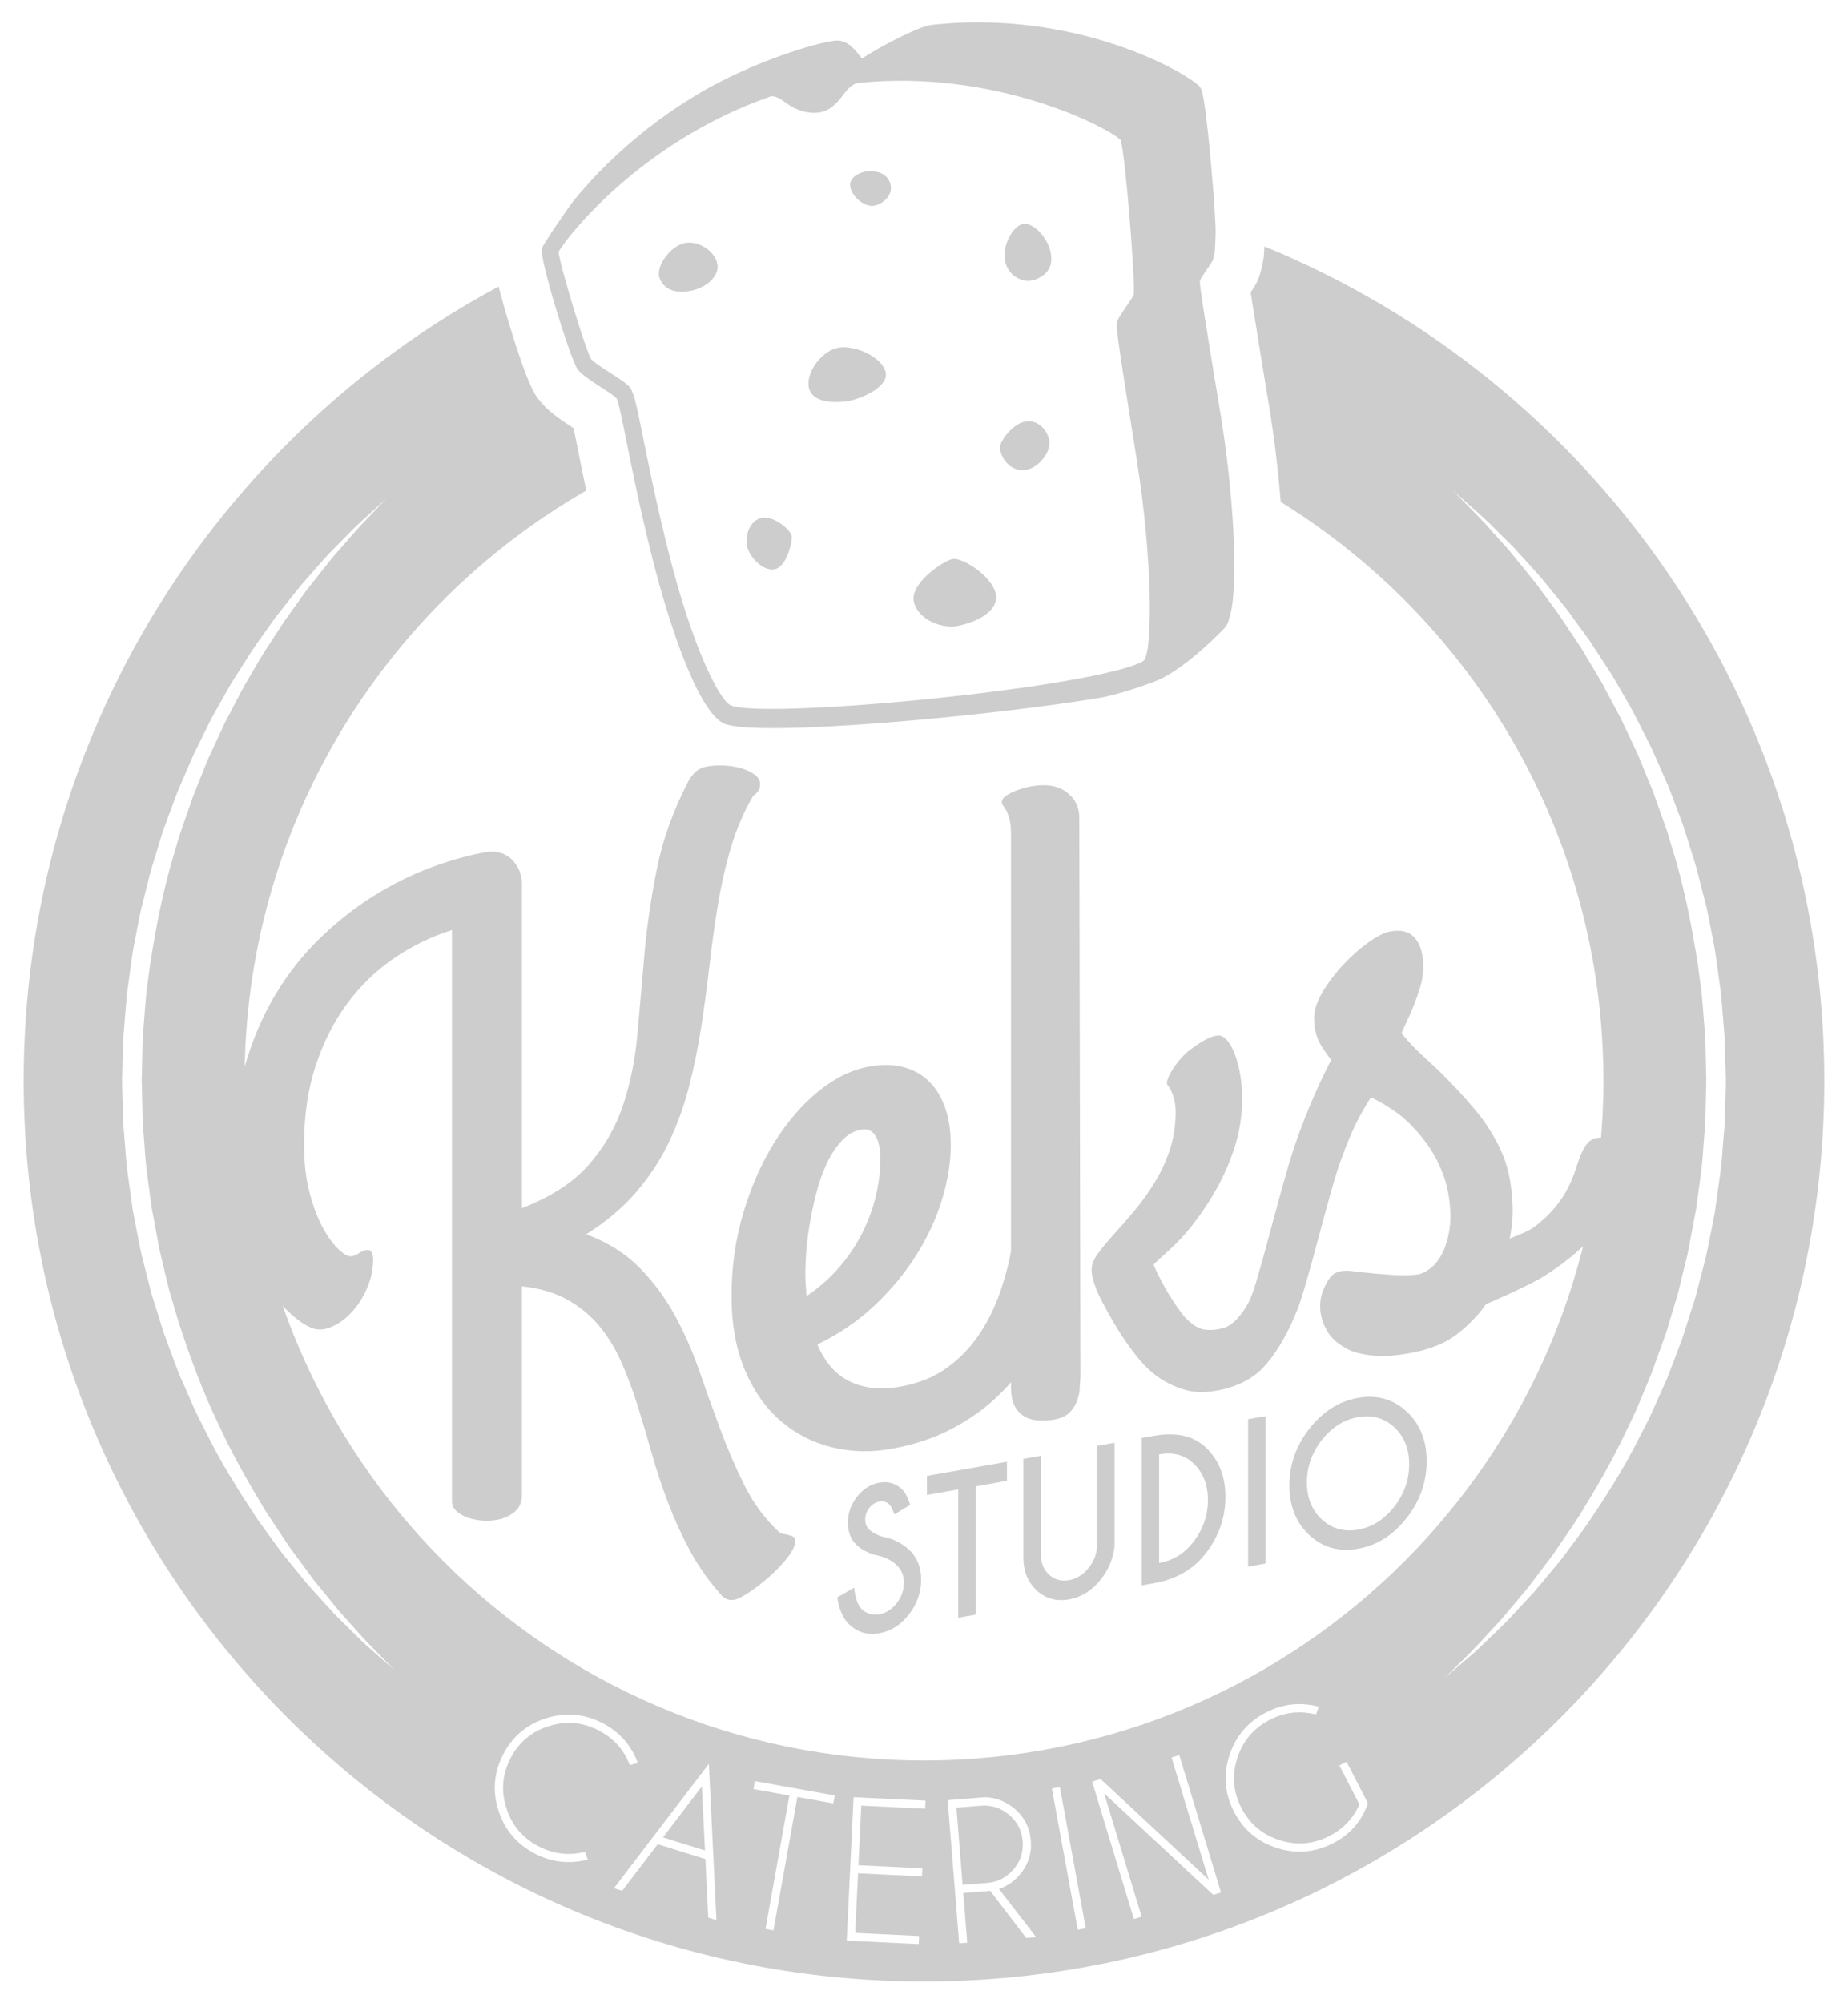
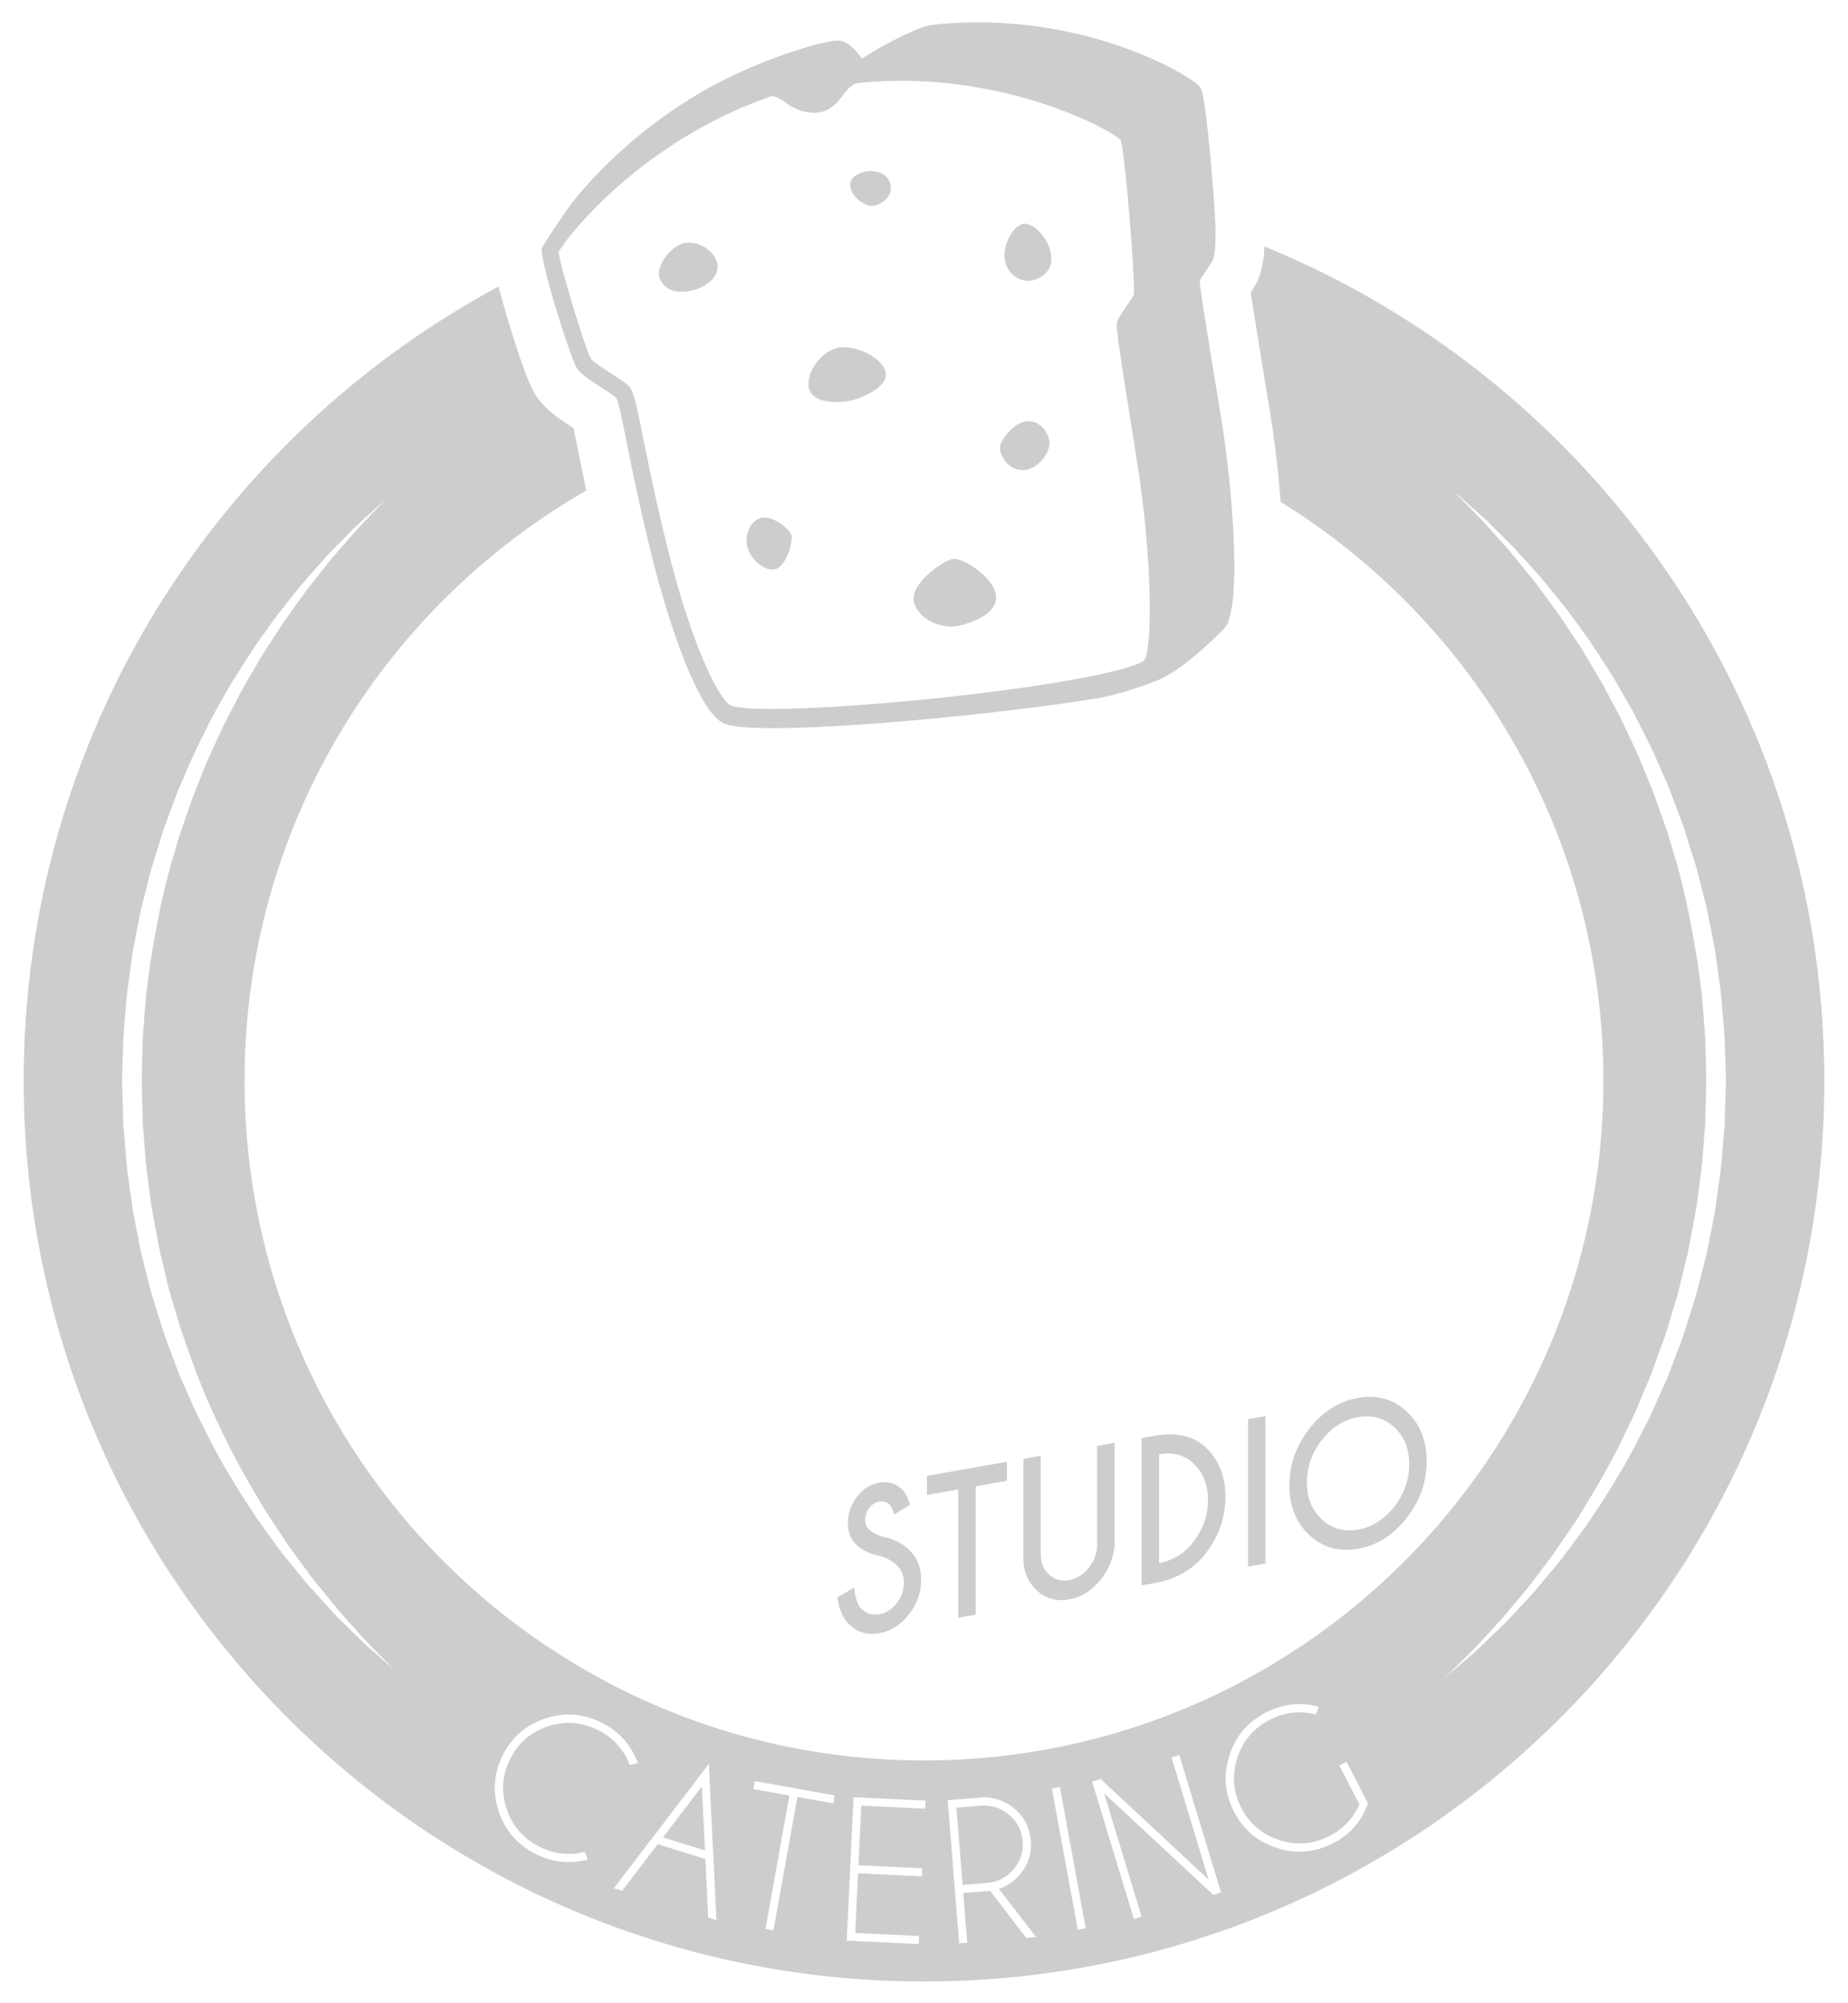
<svg xmlns="http://www.w3.org/2000/svg" version="1.1" id="Layer_1" x="0px" y="0px" width="156px" height="169px" viewBox="0 0 156 169" enable-background="new 0 0 156 169" xml:space="preserve">
  <g id="logo">
    <path id="ring" fill="#CDCDCD" d="M83.321,158.849l-2.063,0.166l-0.522-6.514l2.063-0.165c0.899-0.072,1.694,0.183,2.385,0.766   c0.69,0.582,1.072,1.324,1.145,2.225s-0.186,1.695-0.774,2.383C84.966,158.396,84.222,158.776,83.321,158.849z M55.967,155.007   l3.545,1.104l-0.264-5.403L55.967,155.007z M154,91.164c0,41.975-34.027,76-76,76c-41.974,0-76-34.025-76-76   C2,62.18,18.227,36.989,42.089,24.171c0.213,0.845,0.503,1.882,0.896,3.176c1.565,5.153,2.142,5.902,2.486,6.35   c0.723,0.938,1.681,1.606,2.944,2.422c0.113,0.531,0.241,1.167,0.348,1.697l0.116,0.586c0.176,0.873,0.376,1.867,0.61,2.982   c-17.236,9.893-28.847,28.48-28.847,49.779c0,31.678,25.68,57.356,57.356,57.356s57.355-25.679,57.355-57.356   c0-20.63-10.895-38.714-27.242-48.819c-0.017-0.221-0.035-0.443-0.055-0.67c-0.155-1.803-0.366-3.636-0.625-5.443   c-0.172-1.217-0.373-2.414-0.566-3.57c-0.093-0.558-0.187-1.116-0.276-1.677l-0.83-5.132l-0.063-0.402   c-0.04-0.265-0.08-0.524-0.117-0.778c0.11-0.169,0.225-0.349,0.341-0.541c0.382-0.634,0.542-1.244,0.721-2.216l0.033-0.184   l0.017-0.186c0.013-0.132,0.029-0.415,0.045-0.755C134.462,32.125,154,59.361,154,91.164z M33.281,140.874   c0,0-0.305-0.311-0.876-0.892c-0.563-0.588-1.429-1.41-2.425-2.558c-0.253-0.281-0.52-0.579-0.799-0.891   c-0.277-0.313-0.581-0.63-0.86-0.991c-0.577-0.707-1.201-1.472-1.867-2.289c-0.625-0.848-1.29-1.75-1.99-2.701   c-0.654-0.983-1.354-2.008-2.055-3.095c-1.337-2.215-2.747-4.639-3.979-7.33c-1.29-2.662-2.38-5.591-3.372-8.652   c-0.229-0.771-0.458-1.551-0.689-2.335c-0.126-0.389-0.206-0.792-0.305-1.191c-0.096-0.4-0.191-0.802-0.287-1.205   s-0.192-0.807-0.289-1.212c-0.093-0.406-0.154-0.819-0.233-1.23c-0.153-0.823-0.308-1.65-0.462-2.48   c-0.208-1.675-0.494-3.362-0.584-5.056l-0.101-1.271l-0.051-0.636l-0.018-0.65c-0.021-0.867-0.043-1.735-0.064-2.604   c0,0-0.013-0.432-0.013-0.466l0.004-0.16l0.016-0.644l0.03-1.286l0.03-1.284c0.015-0.428,0.062-0.854,0.09-1.279   c0.069-0.853,0.124-1.704,0.204-2.55c0.11-0.844,0.22-1.684,0.329-2.521c0.52-3.335,1.155-6.611,2.122-9.686   c0.112-0.387,0.224-0.772,0.335-1.156c0.131-0.377,0.261-0.752,0.39-1.126c0.26-0.748,0.516-1.489,0.77-2.222   c0.288-0.72,0.573-1.433,0.854-2.137c0.145-0.351,0.273-0.706,0.428-1.047c0.156-0.34,0.313-0.678,0.467-1.014   c0.312-0.671,0.618-1.333,0.92-1.985c0.332-0.638,0.66-1.265,0.982-1.882c0.16-0.31,0.318-0.617,0.476-0.921   c0.162-0.302,0.341-0.59,0.508-0.882c0.339-0.581,0.672-1.151,0.998-1.71c0.081-0.14,0.417-0.684,0.504-0.817   c0.173-0.265,0.345-0.527,0.514-0.787c0.338-0.52,0.669-1.027,0.99-1.521c0.679-0.966,1.341-1.87,1.955-2.727   c0.646-0.833,1.272-1.594,1.835-2.314c0.276-0.364,0.566-0.691,0.843-1.005c0.275-0.315,0.538-0.615,0.788-0.9   c0.979-1.157,1.834-1.999,2.392-2.592c0.563-0.588,0.863-0.902,0.863-0.902s-0.322,0.292-0.926,0.838   c-0.597,0.556-1.517,1.319-2.565,2.428c-0.269,0.271-0.551,0.558-0.847,0.858c-0.298,0.299-0.61,0.613-0.909,0.961   c-0.611,0.687-1.275,1.429-1.969,2.235c-0.661,0.833-1.375,1.713-2.108,2.656c-0.348,0.486-0.703,0.985-1.067,1.496   c-0.182,0.256-0.365,0.515-0.551,0.777c-0.094,0.131-0.455,0.669-0.543,0.808c-0.353,0.554-0.712,1.119-1.079,1.695   c-0.181,0.29-0.374,0.576-0.55,0.875c-0.172,0.303-0.345,0.608-0.52,0.916c-0.348,0.617-0.7,1.245-1.06,1.883   c-0.332,0.651-0.656,1.32-0.992,1.995c-0.167,0.337-0.335,0.677-0.504,1.02c-0.167,0.344-0.309,0.701-0.466,1.055   c-0.307,0.71-0.618,1.429-0.932,2.156c-0.289,0.737-0.56,1.49-0.839,2.249c-0.139,0.38-0.277,0.761-0.418,1.145   c-0.12,0.39-0.24,0.782-0.362,1.175c-0.236,0.788-0.498,1.577-0.721,2.383c-0.204,0.812-0.41,1.628-0.616,2.45   c-0.228,0.818-0.358,1.662-0.532,2.501c-0.158,0.843-0.345,1.685-0.442,2.545c-0.117,0.857-0.234,1.718-0.352,2.581   c-0.087,0.867-0.148,1.739-0.224,2.611c-0.032,0.437-0.082,0.872-0.1,1.311l-0.038,1.315l-0.039,1.317l-0.02,0.659l0.007,0.676   c0.025,0.868,0.051,1.736,0.076,2.604l0.021,0.651l0.056,0.66l0.109,1.317c0.106,1.765,0.406,3.479,0.63,5.196   c0.164,0.85,0.326,1.695,0.488,2.538c0.088,0.42,0.159,0.842,0.261,1.256c0.105,0.413,0.211,0.825,0.315,1.235   c0.105,0.411,0.21,0.82,0.314,1.229c0.108,0.406,0.198,0.817,0.333,1.214c0.25,0.798,0.499,1.59,0.745,2.375l0.185,0.588   c0.065,0.194,0.141,0.385,0.211,0.576c0.143,0.382,0.284,0.763,0.425,1.142c0.142,0.379,0.282,0.756,0.422,1.131   c0.072,0.187,0.144,0.373,0.215,0.559c0.08,0.182,0.16,0.364,0.239,0.545c0.319,0.725,0.635,1.441,0.947,2.149   c0.079,0.177,0.153,0.354,0.235,0.528c0.086,0.171,0.173,0.342,0.259,0.513c0.172,0.341,0.343,0.68,0.512,1.017   c1.321,2.71,2.85,5.121,4.295,7.309c0.367,0.543,0.758,1.055,1.122,1.565c0.37,0.507,0.723,1.008,1.085,1.483   c0.755,0.925,1.472,1.803,2.145,2.627c0.714,0.788,1.382,1.525,2,2.207c0.303,0.346,0.627,0.646,0.925,0.945   c0.3,0.296,0.585,0.578,0.856,0.846c0.541,0.536,1.019,1.021,1.474,1.4c0.443,0.391,0.821,0.724,1.127,0.993   C32.955,140.587,33.281,140.874,33.281,140.874z M53.169,148.909l0.676-0.178c-0.559-1.501-1.551-2.622-2.978-3.363   c-1.53-0.794-3.114-0.934-4.75-0.418c-1.637,0.516-2.849,1.532-3.637,3.052c-0.791,1.522-0.926,3.101-0.404,4.733   c0.521,1.633,1.546,2.846,3.077,3.641c1.427,0.74,2.914,0.907,4.463,0.5l-0.246-0.648c-1.353,0.339-2.652,0.184-3.899-0.463   c-1.355-0.704-2.265-1.781-2.728-3.233c-0.464-1.452-0.345-2.854,0.358-4.207c0.699-1.349,1.776-2.251,3.231-2.708   c1.453-0.456,2.858-0.333,4.213,0.37C51.793,146.634,52.667,147.608,53.169,148.909z M60.479,161.985l-0.64-13.18l-8.012,10.488   l0.697,0.217l2.999-3.928l4.024,1.252l0.241,4.936L60.479,161.985z M70.464,151.468l-6.74-1.207l-0.119,0.671l3.032,0.543   l-2.017,11.254l0.674,0.121l2.017-11.254l3.033,0.543L70.464,151.468z M78.135,151.907l-6.078-0.292l-0.581,12.101l6.079,0.292   l0.032-0.681l-5.395-0.259l0.241-5.029l5.395,0.259l0.033-0.681l-5.396-0.259l0.241-5.029l5.396,0.259L78.135,151.907z    M87.467,163.423l-3.143-4.069c0.679-0.222,1.265-0.621,1.758-1.197c0.712-0.832,1.023-1.794,0.937-2.886   c-0.088-1.087-0.549-1.983-1.384-2.691c-0.699-0.592-1.517-0.914-2.451-0.966l-3.186,0.256l0.97,12.075l0.683-0.055l-0.336-4.188   l2.063-0.165c0.07-0.006,0.139-0.014,0.204-0.024l3.044,3.979L87.467,163.423z M91.653,162.678l-2.182-11.916l-0.674,0.123   l2.182,11.916L91.653,162.678z M103.075,159.659l-3.524-11.59l-0.655,0.199l3.135,10.308l-9.117-8.488l-0.721,0.219l3.524,11.59   l0.655-0.198l-3.166-10.41l9.214,8.57L103.075,159.659z M115.476,152.131l-1.804-3.5l-0.608,0.313l1.692,3.284   c-0.521,1.172-1.362,2.057-2.525,2.656c-1.357,0.699-2.763,0.818-4.215,0.357c-1.453-0.461-2.528-1.369-3.227-2.725   c-0.696-1.351-0.811-2.751-0.343-4.201c0.469-1.451,1.381-2.525,2.737-3.225c1.249-0.644,2.55-0.794,3.901-0.452l0.245-0.653   c-1.548-0.412-3.036-0.251-4.465,0.485c-1.533,0.79-2.562,2.002-3.087,3.636c-0.524,1.633-0.396,3.21,0.389,4.731   c0.786,1.525,1.996,2.547,3.629,3.065c1.634,0.519,3.217,0.383,4.75-0.407C113.975,154.761,114.951,153.639,115.476,152.131z    M145.689,90.941l-0.02-0.663l-0.04-1.326l-0.039-1.324c-0.019-0.442-0.069-0.894-0.104-1.34c-0.078-0.893-0.142-1.788-0.232-2.674   c-0.122-0.879-0.244-1.755-0.365-2.628c-0.101-0.876-0.297-1.733-0.457-2.592c-0.181-0.854-0.316-1.714-0.552-2.546   c-0.215-0.836-0.428-1.667-0.64-2.493c-0.23-0.819-0.501-1.622-0.747-2.423c-0.126-0.4-0.251-0.798-0.375-1.194   c-0.146-0.39-0.29-0.777-0.434-1.163c-0.289-0.771-0.567-1.538-0.868-2.286c-0.325-0.738-0.646-1.468-0.965-2.189   c-0.162-0.359-0.309-0.722-0.481-1.07c-0.176-0.347-0.35-0.692-0.522-1.035c-0.349-0.684-0.683-1.363-1.028-2.023   c-0.37-0.646-0.736-1.283-1.095-1.909c-0.181-0.312-0.36-0.621-0.538-0.928c-0.183-0.304-0.382-0.593-0.569-0.887   c-0.379-0.583-0.751-1.155-1.115-1.715c-0.091-0.14-0.182-0.279-0.271-0.418c-0.098-0.134-0.194-0.267-0.29-0.399   c-0.192-0.265-0.383-0.527-0.57-0.785c-0.376-0.517-0.744-1.021-1.103-1.512c-0.759-0.952-1.497-1.839-2.18-2.68   c-0.718-0.812-1.402-1.559-2.033-2.25c-0.31-0.352-0.632-0.666-0.938-0.966c-0.306-0.301-0.597-0.588-0.873-0.861   c-1.082-1.114-2.034-1.881-2.649-2.438c-0.623-0.548-0.955-0.84-0.955-0.84s0.311,0.315,0.894,0.906   c0.577,0.596,1.457,1.435,2.473,2.601c0.259,0.287,0.531,0.589,0.816,0.906c0.287,0.316,0.588,0.645,0.874,1.013   c0.583,0.726,1.231,1.493,1.9,2.332c0.636,0.866,1.321,1.778,2.024,2.753c0.334,0.5,0.677,1.013,1.026,1.538   c0.176,0.262,0.354,0.527,0.533,0.795c0.089,0.134,0.18,0.269,0.271,0.404c0.083,0.14,0.167,0.281,0.252,0.422   c0.338,0.565,0.683,1.143,1.034,1.731c0.173,0.295,0.358,0.587,0.526,0.893c0.163,0.308,0.327,0.619,0.493,0.933   c0.335,0.625,0.675,1.262,1.02,1.908c0.321,0.658,0.631,1.333,0.954,2.014c0.16,0.34,0.322,0.683,0.484,1.028   c0.161,0.346,0.294,0.707,0.444,1.063c0.292,0.714,0.587,1.438,0.886,2.169c0.265,0.745,0.531,1.497,0.801,2.257   c0.134,0.38,0.27,0.762,0.405,1.145c0.115,0.39,0.23,0.782,0.348,1.175c1.003,3.126,1.662,6.461,2.205,9.855   c0.113,0.853,0.228,1.709,0.343,2.567c0.083,0.858,0.139,1.72,0.211,2.582c0.029,0.433,0.077,0.858,0.094,1.298l0.032,1.324   l0.031,1.326l0.017,0.663l-0.008,0.635c-0.022,0.874-0.044,1.747-0.065,2.62l-0.018,0.654l-0.053,0.652l-0.104,1.302   c-0.095,1.741-0.391,3.452-0.606,5.159c-0.16,0.845-0.319,1.687-0.479,2.524c-0.082,0.419-0.146,0.84-0.242,1.253   c-0.101,0.412-0.2,0.823-0.3,1.233c-0.1,0.409-0.199,0.818-0.298,1.226c-0.103,0.406-0.186,0.816-0.316,1.212   c-0.24,0.798-0.479,1.59-0.715,2.375l-0.178,0.588c-0.063,0.194-0.137,0.384-0.204,0.576c-0.139,0.382-0.275,0.763-0.412,1.142   s-0.272,0.757-0.408,1.133c-0.067,0.188-0.135,0.375-0.201,0.562c-0.076,0.184-0.152,0.366-0.229,0.549   c-0.304,0.729-0.604,1.451-0.901,2.164c-0.075,0.178-0.146,0.357-0.225,0.532c-0.083,0.173-0.166,0.346-0.248,0.518   c-0.165,0.344-0.329,0.686-0.492,1.025c-1.278,2.729-2.738,5.185-4.124,7.426c-0.727,1.099-1.452,2.134-2.129,3.127   c-0.727,0.96-1.415,1.871-2.063,2.727c-0.689,0.822-1.335,1.593-1.933,2.305c-0.29,0.365-0.604,0.681-0.89,0.996   c-0.289,0.313-0.565,0.611-0.827,0.896c-1.028,1.151-1.928,1.979-2.511,2.568c-0.591,0.582-0.905,0.894-0.905,0.894   s0.336-0.288,0.966-0.828c0.315-0.27,0.704-0.603,1.161-0.994c0.468-0.38,0.96-0.866,1.52-1.405   c0.279-0.27,0.574-0.554,0.884-0.851c0.307-0.301,0.644-0.604,0.955-0.952c0.638-0.687,1.328-1.429,2.065-2.222   c0.694-0.832,1.435-1.718,2.214-2.651c0.374-0.479,0.739-0.986,1.121-1.498c0.377-0.516,0.779-1.032,1.16-1.582   c1.492-2.215,3.074-4.654,4.44-7.404c0.176-0.341,0.353-0.685,0.53-1.03c0.089-0.173,0.179-0.347,0.268-0.521   c0.085-0.177,0.162-0.357,0.243-0.536c0.323-0.72,0.649-1.447,0.979-2.183c0.083-0.184,0.166-0.368,0.249-0.554   c0.073-0.188,0.147-0.378,0.222-0.567c0.145-0.381,0.291-0.764,0.438-1.148c0.146-0.385,0.293-0.771,0.44-1.16   c0.072-0.194,0.15-0.388,0.218-0.585l0.191-0.598c0.255-0.799,0.513-1.604,0.771-2.416c0.14-0.403,0.232-0.821,0.344-1.234   c0.108-0.415,0.217-0.832,0.326-1.25c0.108-0.418,0.218-0.837,0.327-1.257c0.104-0.422,0.179-0.852,0.27-1.278   c0.17-0.856,0.346-1.717,0.507-2.583c0.232-1.746,0.543-3.499,0.651-5.281l0.113-1.334l0.058-0.668l0.022-0.67   c0.026-0.895,0.054-1.789,0.081-2.684L145.689,90.941z" />
    <path id="studio_txt" fill="#CDCDCD" d="M74.269,131.266c-0.802-0.154-1.451-0.46-1.948-0.919c-0.498-0.459-0.746-1.093-0.746-1.9   c0-0.793,0.258-1.52,0.773-2.181c0.518-0.661,1.144-1.057,1.879-1.186c0.727-0.128,1.349,0.045,1.868,0.518   c0.292,0.259,0.537,0.711,0.735,1.354l-1.33,0.81c-0.16-0.449-0.307-0.733-0.438-0.855c-0.231-0.208-0.51-0.283-0.835-0.226   c-0.33,0.058-0.611,0.233-0.842,0.525c-0.231,0.292-0.347,0.619-0.347,0.981c0,0.363,0.115,0.65,0.347,0.864   c0.26,0.233,0.617,0.427,1.075,0.579c0.887,0.16,1.639,0.524,2.257,1.094c0.693,0.629,1.04,1.48,1.04,2.553   s-0.346,2.049-1.036,2.93c-0.691,0.881-1.522,1.406-2.494,1.578c-0.977,0.172-1.809-0.063-2.497-0.702   c-0.552-0.509-0.901-1.284-1.048-2.325l1.423-0.818c0.089,0.901,0.309,1.513,0.658,1.834c0.405,0.375,0.894,0.512,1.464,0.411   s1.059-0.41,1.465-0.927c0.405-0.518,0.607-1.092,0.607-1.724c0-0.627-0.202-1.127-0.607-1.501   C75.304,131.677,74.83,131.421,74.269,131.266z M82.361,125.394v10.825l-1.472,0.259v-10.824l-2.639,0.465v-1.608L85,123.32v1.608   L82.361,125.394z M92.613,121.978l1.471-0.26v8.758c-0.127,1.022-0.502,1.933-1.125,2.731c-0.754,0.962-1.662,1.537-2.724,1.724   c-1.061,0.188-1.968-0.065-2.72-0.76c-0.753-0.693-1.128-1.623-1.128-2.789v-8.307l1.471-0.26v8.308   c0,0.715,0.232,1.286,0.697,1.715c0.464,0.428,1.024,0.585,1.68,0.469c0.66-0.116,1.222-0.469,1.684-1.059   c0.463-0.589,0.694-1.243,0.694-1.964V121.978z M97.454,121.124c1.84-0.314,3.273,0.006,4.302,0.959   c1.127,1.05,1.69,2.45,1.69,4.201c0,1.756-0.563,3.354-1.69,4.797c-1.028,1.316-2.462,2.142-4.302,2.476l-1.075,0.19v-12.434   L97.454,121.124z M97.844,122.695v9.161c1.165-0.205,2.119-0.785,2.865-1.74c0.839-1.07,1.259-2.261,1.259-3.571   c0-1.306-0.42-2.348-1.259-3.128C99.963,122.73,99.009,122.489,97.844,122.695z M106.822,119.472v12.434l-1.464,0.258V119.73   L106.822,119.472z M118.735,119.073c1.132,1.044,1.698,2.443,1.698,4.2c0,1.756-0.566,3.355-1.698,4.798   c-1.132,1.443-2.497,2.306-4.096,2.588c-1.6,0.281-2.965-0.099-4.097-1.143s-1.697-2.444-1.697-4.2s0.565-3.355,1.697-4.799   c1.132-1.442,2.497-2.305,4.097-2.587C116.238,117.648,117.604,118.029,118.735,119.073z M114.64,119.555   c-1.193,0.21-2.211,0.852-3.053,1.925s-1.263,2.266-1.263,3.576s0.422,2.355,1.266,3.134c0.845,0.778,1.861,1.063,3.05,0.854   c1.192-0.211,2.211-0.854,3.053-1.93c0.842-1.075,1.263-2.269,1.263-3.579s-0.421-2.354-1.263-3.131   S115.832,119.344,114.64,119.555z" />
-     <path id="keks_txt" fill="#CDCDCD" d="M44.065,101.921c2.452-0.946,4.334-2.169,5.647-3.669c1.313-1.498,2.279-3.182,2.898-5.049   s1.021-3.884,1.208-6.052c0.186-2.169,0.383-4.428,0.594-6.777s0.563-4.736,1.06-7.163c0.495-2.426,1.361-4.836,2.601-7.231   c0.074-0.19,0.247-0.436,0.521-0.738c0.271-0.301,0.632-0.492,1.078-0.572c0.47-0.084,0.972-0.111,1.504-0.082   c0.532,0.031,1.021,0.114,1.468,0.248c0.446,0.135,0.812,0.316,1.097,0.542c0.284,0.227,0.427,0.492,0.427,0.795   c0,0.379-0.199,0.705-0.595,0.979c-0.792,1.355-1.418,2.813-1.876,4.373c-0.459,1.561-0.824,3.167-1.096,4.82   c-0.273,1.653-0.509,3.344-0.707,5.072c-0.198,1.729-0.427,3.443-0.687,5.145c-0.261,1.702-0.602,3.38-1.022,5.034   c-0.422,1.654-0.991,3.235-1.709,4.741c-0.719,1.506-1.642,2.916-2.769,4.229c-1.127,1.314-2.533,2.502-4.218,3.563   c1.784,0.665,3.265,1.586,4.44,2.764c1.177,1.178,2.175,2.508,2.992,3.99s1.517,3.062,2.1,4.738   c0.581,1.676,1.176,3.331,1.783,4.965c0.606,1.634,1.282,3.199,2.024,4.694c0.743,1.496,1.697,2.796,2.861,3.9   c0.099,0.108,0.229,0.18,0.391,0.214c0.16,0.034,0.321,0.068,0.482,0.103s0.297,0.085,0.409,0.154   c0.111,0.067,0.167,0.178,0.167,0.33c0,0.379-0.21,0.839-0.632,1.383c-0.422,0.542-0.923,1.075-1.505,1.597   s-1.158,0.972-1.728,1.353c-0.57,0.38-1.004,0.598-1.301,0.651c-0.371,0.066-0.706-0.038-1.003-0.313   c-1.065-1.172-1.957-2.42-2.676-3.743c-0.719-1.324-1.344-2.683-1.876-4.077c-0.533-1.395-0.997-2.795-1.394-4.202   c-0.396-1.406-0.799-2.761-1.207-4.064c-0.409-1.303-0.867-2.527-1.375-3.675c-0.508-1.146-1.134-2.164-1.877-3.054   s-1.641-1.624-2.693-2.206c-1.054-0.58-2.322-0.952-3.809-1.115v17.545c0,0.656-0.211,1.155-0.632,1.496   c-0.422,0.342-0.917,0.563-1.486,0.665c-0.446,0.08-0.892,0.098-1.338,0.051c-0.446-0.046-0.849-0.138-1.208-0.275   c-0.358-0.138-0.656-0.317-0.891-0.54c-0.236-0.223-0.354-0.486-0.354-0.789V78.465c-1.71,0.535-3.325,1.318-4.85,2.35   c-1.522,1.032-2.849,2.307-3.976,3.822c-1.127,1.518-2.02,3.27-2.675,5.256c-0.657,1.988-0.985,4.207-0.985,6.657   c0,1.566,0.161,2.945,0.483,4.138c0.321,1.193,0.706,2.185,1.151,2.976c0.446,0.792,0.893,1.388,1.338,1.787   c0.446,0.4,0.793,0.578,1.041,0.533c0.223-0.04,0.433-0.129,0.631-0.266c0.198-0.136,0.396-0.223,0.595-0.258   c0.396-0.071,0.595,0.209,0.595,0.84c0,0.809-0.18,1.618-0.539,2.428s-0.812,1.497-1.356,2.063s-1.139,0.97-1.783,1.211   c-0.645,0.242-1.239,0.211-1.783-0.096c-0.669-0.334-1.382-0.901-2.137-1.7c-0.756-0.798-1.449-1.805-2.081-3.017   c-0.632-1.213-1.151-2.616-1.561-4.21c-0.408-1.594-0.613-3.376-0.613-5.347c0-2.729,0.322-5.229,0.966-7.506   c0.645-2.275,1.506-4.318,2.583-6.13c1.078-1.81,2.335-3.413,3.771-4.808s2.948-2.588,4.533-3.581   c1.585-0.992,3.195-1.793,4.83-2.404c1.636-0.609,3.196-1.048,4.683-1.315c0.396-0.071,0.78-0.058,1.151,0.039   c0.371,0.098,0.693,0.268,0.966,0.509c0.272,0.242,0.496,0.549,0.669,0.922c0.174,0.373,0.261,0.787,0.261,1.241V101.921z    M80.259,96.587c0,1.44-0.241,2.961-0.725,4.563c-0.482,1.604-1.201,3.166-2.154,4.688c-0.954,1.523-2.131,2.947-3.53,4.272   c-1.4,1.326-3.016,2.432-4.85,3.316c0.248,0.612,0.576,1.179,0.985,1.698c0.408,0.521,0.897,0.944,1.468,1.271   c0.569,0.328,1.231,0.55,1.987,0.666c0.756,0.117,1.629,0.086,2.62-0.092c1.486-0.268,2.762-0.781,3.826-1.541   c1.065-0.76,1.964-1.673,2.694-2.739c0.731-1.065,1.319-2.22,1.765-3.462c0.446-1.242,0.78-2.477,1.004-3.705   c0.173-0.89,0.526-1.527,1.059-1.914s1.078-0.554,1.635-0.503c0.558,0.052,1.041,0.287,1.449,0.706   c0.409,0.419,0.576,0.977,0.502,1.672c-0.099,0.801-0.267,1.729-0.502,2.78c-0.235,1.054-0.589,2.14-1.059,3.26   c-0.472,1.121-1.071,2.245-1.802,3.375c-0.731,1.129-1.63,2.182-2.694,3.155c-1.065,0.975-2.316,1.831-3.753,2.569   s-3.084,1.274-4.942,1.608c-1.733,0.313-3.412,0.267-5.034-0.136c-1.623-0.404-3.06-1.143-4.31-2.219   c-1.252-1.076-2.255-2.5-3.011-4.271s-1.133-3.87-1.133-6.295c0-2.45,0.335-4.79,1.003-7.02c0.669-2.229,1.548-4.213,2.639-5.95   c1.089-1.736,2.328-3.165,3.716-4.287c1.387-1.121,2.811-1.813,4.272-2.075c1.065-0.191,2.025-0.175,2.88,0.051   c0.854,0.225,1.579,0.632,2.174,1.22s1.046,1.334,1.356,2.238C80.104,94.393,80.259,95.426,80.259,96.587z M67.997,107.962   c0,0.228,0.013,0.452,0.038,0.676c0.023,0.223,0.036,0.461,0.036,0.713c0.941-0.624,1.796-1.358,2.564-2.204   c0.767-0.845,1.424-1.771,1.969-2.779c0.545-1.007,0.966-2.074,1.264-3.201c0.297-1.127,0.445-2.271,0.445-3.434   c0-0.859-0.143-1.503-0.427-1.932c-0.285-0.429-0.675-0.599-1.17-0.51c-0.62,0.111-1.171,0.425-1.654,0.941   s-0.904,1.154-1.264,1.913c-0.359,0.761-0.656,1.596-0.891,2.51c-0.236,0.914-0.428,1.827-0.576,2.737   c-0.148,0.911-0.248,1.769-0.297,2.573C67.983,106.771,67.973,107.436,67.997,107.962z M91.205,116.028   c0,0.379-0.055,0.773-0.066,1.167c-0.013,0.394-0.135,0.77-0.272,1.11c-0.135,0.34-0.347,0.643-0.631,0.908   c-0.284,0.267-0.7,0.448-1.244,0.546c-0.372,0.066-0.775,0.094-1.209,0.084c-0.434-0.011-0.83-0.105-1.188-0.28   c-0.359-0.176-0.658-0.466-0.895-0.865c-0.235-0.4-0.355-0.972-0.355-1.704V70.423c0-0.556-0.041-0.984-0.128-1.297   c-0.087-0.312-0.17-0.55-0.256-0.725c-0.088-0.174-0.175-0.31-0.261-0.408c-0.087-0.098-0.13-0.21-0.13-0.336   c0-0.151,0.074-0.291,0.223-0.419c0.148-0.127,0.347-0.252,0.595-0.372c0.247-0.12,0.514-0.225,0.799-0.314   s0.563-0.158,0.837-0.207c1.263-0.228,2.259-0.072,2.99,0.466c0.73,0.539,1.096,1.275,1.096,2.209L91.205,116.028z M137.181,97.46   c-0.167-0.289-0.381-0.557-0.642-0.802c-0.26-0.245-0.554-0.431-0.881-0.557c-0.326-0.125-0.643-0.154-0.949-0.087   c-0.33,0.073-0.618,0.289-0.864,0.646c-0.247,0.357-0.484,0.899-0.715,1.626c-0.187,0.625-0.429,1.237-0.724,1.839   s-0.674,1.181-1.138,1.738c-0.464,0.557-1.013,1.08-1.646,1.57c-0.634,0.49-1.307,0.685-2.19,1.059   c0.105-0.454,0.179-0.926,0.222-1.415c0.042-0.49,0.054-0.96,0.034-1.411c-0.076-1.829-0.402-3.361-0.979-4.599   c-0.575-1.236-1.292-2.366-2.146-3.39s-1.789-2.04-2.807-3.053c-1.017-1.012-2.519-2.225-3.431-3.46   c0.024-0.105,0.13-0.352,0.315-0.739c0.186-0.387,0.391-0.847,0.613-1.381c0.223-0.532,0.427-1.1,0.613-1.702   c0.186-0.602,0.278-1.192,0.278-1.774c0-1.061-0.229-1.866-0.687-2.415c-0.459-0.549-1.147-0.741-2.063-0.577   c-0.521,0.093-1.146,0.402-1.877,0.925c-0.731,0.523-1.437,1.148-2.118,1.877c-0.681,0.729-1.264,1.497-1.746,2.304   c-0.483,0.807-0.725,1.539-0.725,2.196c0,0.657,0.111,1.262,0.334,1.815c0.224,0.554,0.737,1.22,1.109,1.734   c-0.893,1.711-2.043,4.207-3.113,7.328c-1.07,3.122-3.059,11.479-3.741,12.882c-0.685,1.404-1.521,2.145-2.076,2.343   c-0.555,0.199-1.264,0.277-1.858,0.171c-0.596-0.106-1.127-0.602-1.497-0.962s-1.062-1.434-1.4-1.972   c-0.337-0.538-0.981-1.703-1.306-2.526c0.764-0.761,1.772-1.569,2.627-2.556c0.855-0.987,1.642-2.077,2.359-3.267   c0.719-1.19,1.313-2.478,1.784-3.864c0.47-1.385,0.706-2.823,0.706-4.313c0-1.086-0.13-2.104-0.391-3.056   c-0.26-0.951-0.687-1.863-1.242-2.182c-0.555-0.319-1.617,0.25-2.751,1.102c-1.135,0.853-2.229,2.666-1.911,2.994   c0.317,0.328,0.686,1.266,0.686,2.226c0,1.188-0.175,2.286-0.521,3.296s-0.786,1.941-1.318,2.795   c-0.533,0.854-1.103,1.639-1.71,2.354c-0.607,0.716-1.177,1.368-1.709,1.956c-0.533,0.588-0.973,1.122-1.319,1.602   c-0.348,0.479-0.521,0.921-0.521,1.324c0,1.289,1.082,3.089,1.693,4.177c0.612,1.088,1.535,2.476,2.414,3.504   c0.879,1.03,1.755,1.638,2.736,2.085s1.979,0.727,3.556,0.477c1.577-0.251,3.09-0.908,4.055-1.943   c0.966-1.035,1.907-2.461,2.849-4.746c0.941-2.286,2.704-9.938,3.694-12.652c0.989-2.714,1.52-3.744,2.582-5.429   c0.965,0.45,2.143,1.198,2.83,1.815c0.688,0.618,1.311,1.308,1.867,2.068c0.556,0.761,1.016,1.619,1.382,2.574   c0.364,0.955,0.572,2.034,0.623,3.236c0.04,0.977-0.096,1.917-0.407,2.821c-0.146,0.421-0.397,0.985-0.841,1.502   c-0.509,0.591-1.203,0.898-1.495,0.929c-0.548,0.056-1.145,0.086-1.736,0.059s-1.188-0.069-1.786-0.125   c-0.599-0.056-1.153-0.114-1.663-0.176c-0.513-0.061-1.185-0.161-1.733,0.097s-0.905,1.059-1.089,1.513   c-0.184,0.455-0.261,0.972-0.23,1.552c0.031,0.58,0.211,1.173,0.54,1.779c0.33,0.608,0.877,1.119,1.644,1.533   c0.306,0.178,0.693,0.321,1.161,0.432c0.469,0.11,0.976,0.178,1.524,0.204c0.547,0.026,1.109-0.001,1.687-0.079   c0.578-0.079,3.137-0.358,4.859-1.654c1.723-1.295,2.575-2.635,2.575-2.635s3.482-1.462,4.988-2.413   c1.505-0.951,2.804-2.002,3.896-3.153c0.41-0.44,0.804-0.941,1.185-1.504c0.38-0.562,0.719-1.132,1.015-1.711   c0.296-0.577,0.527-1.13,0.695-1.656s0.244-0.963,0.229-1.31C137.437,98.021,137.348,97.749,137.181,97.46z" />
    <path id="keks" fill="#CDCDCD" d="M60.554,22.241c0.226,1.06-0.957,2.017-2.136,2.266c-1.179,0.25-2.213,0.084-2.698-0.943   c-0.486-1.027,0.88-2.805,2.057-3.055C58.957,20.258,60.329,21.179,60.554,22.241z M73.439,14.428   c-0.626,0.003-1.853,0.442-1.655,1.367c0.196,0.925,1.315,1.71,2.017,1.56c0.703-0.148,1.574-0.835,1.379-1.762   C74.982,14.668,74.065,14.424,73.439,14.428z M86.338,18.895c-0.825,0.176-1.772,1.826-1.498,3.126   c0.276,1.3,1.541,1.911,2.496,1.583c0.955-0.33,1.626-1.038,1.35-2.336C88.41,19.967,87.163,18.719,86.338,18.895z M86.494,35.576   c-1.068,0.227-2.076,1.64-2.084,2.192c-0.008,0.55,0.597,1.87,1.901,1.895c1.304,0.022,2.463-1.587,2.266-2.518   C88.379,36.215,87.565,35.348,86.494,35.576z M70.721,29.34c-1.382,0.294-2.713,2.081-2.438,3.376   c0.274,1.293,2.201,1.277,3.211,1.139c1.01-0.14,3.545-1.144,3.271-2.442C74.49,30.122,72.105,29.046,70.721,29.34z M80.431,47.156   c-0.782,0.131-3.614,2.051-3.289,3.586c0.325,1.539,2.384,2.349,3.78,2.051c1.397-0.296,3.451-1.168,3.127-2.706   C83.721,48.553,81.213,47.025,80.431,47.156z M64.31,43.681c-0.971,0.207-1.447,1.419-1.241,2.393   c0.207,0.971,1.371,2.151,2.346,1.944c0.973-0.207,1.461-2.217,1.426-2.758C66.804,44.719,65.284,43.474,64.31,43.681z    M103.921,42.032c-0.151-1.746-0.352-3.484-0.6-5.218c-0.246-1.739-0.555-3.45-0.831-5.167l-0.833-5.148   c-0.13-0.854-0.27-1.723-0.362-2.556c-0.01-0.095,0.003-0.306,0.013-0.329c0.09-0.157,0.21-0.338,0.327-0.516   c0.24-0.357,0.49-0.715,0.73-1.112c0.06-0.1,0.191-0.818,0.191-0.818c0.024-0.266,0.08-1.577,0.057-2.016   c-0.049-0.874-0.094-1.742-0.159-2.612c-0.135-1.74-0.282-3.476-0.468-5.211c-0.096-0.87-0.191-1.735-0.325-2.609   c-0.035-0.22-0.07-0.439-0.115-0.663c-0.022-0.113-0.045-0.226-0.082-0.351c-0.021-0.106-0.118-0.342-0.26-0.462   c-0.2-0.193-0.379-0.319-0.568-0.454c-0.188-0.129-0.376-0.251-0.566-0.369c-1.525-0.925-3.136-1.642-4.784-2.258   c-3.302-1.218-6.772-1.956-10.277-2.192c-1.749-0.118-3.512-0.112-5.26,0.024l-0.654,0.058l-0.329,0.032c0,0-0.284,0.04-0.35,0.056   c-0.477,0.116-0.871,0.283-1.283,0.456c-0.812,0.351-1.595,0.744-2.366,1.159c-0.681,0.37-1.351,0.76-2.005,1.177   c-0.227-0.285-0.458-0.588-0.747-0.872c-0.281-0.279-0.662-0.562-1.14-0.627c-0.233-0.036-0.487,0.006-0.647,0.033   c-0.18,0.025-0.379,0.071-0.566,0.108c-0.368,0.082-0.733,0.174-1.094,0.271c-0.722,0.198-1.433,0.427-2.139,0.667   c-1.408,0.484-2.796,1.036-4.146,1.663c-0.679,0.309-1.345,0.646-2.004,0.994c-0.658,0.35-1.305,0.725-1.936,1.116   c-0.635,0.396-1.26,0.799-1.868,1.229c-0.613,0.423-1.209,0.87-1.8,1.324c-1.17,0.92-2.294,1.899-3.361,2.936   c-0.529,0.524-1.054,1.051-1.551,1.605c-0.502,0.551-0.99,1.112-1.449,1.7c-0.437,0.561-2.514,3.596-2.574,3.876   c-0.208,0.956,2.455,9.468,3.023,10.206c0.333,0.432,1.019,0.894,2.026,1.542c0.489,0.315,1.041,0.684,1.247,0.877   c0.185,0.329,0.492,1.88,0.847,3.64c0.471,2.337,1.117,5.594,2.161,9.772c1.474,5.886,3.959,13.185,6.111,14.064   c2.885,1.181,22.889-0.685,31.948-2.228c0.001,0,1.837-0.367,4.4-1.345c2.563-0.979,5.89-4.522,5.89-4.522   c0.294-0.343,0.325-0.677,0.414-0.929c0.074-0.249,0.121-0.482,0.163-0.715c0.08-0.465,0.125-0.913,0.157-1.362   c0.063-0.896,0.075-1.78,0.066-2.663C104.177,45.53,104.07,43.779,103.921,42.032z M92.67,56.932   c-9.178,1.946-28.574,3.563-30.978,2.581c-0.907-0.37-3.208-4.752-5.266-12.977c-1.037-4.148-1.678-7.331-2.145-9.655   c-0.606-3.007-0.8-3.895-1.204-4.306c-0.296-0.302-0.862-0.666-1.519-1.089c-0.615-0.395-1.46-0.937-1.653-1.189   c-0.467-0.734-2.633-7.875-2.757-9.048c0.626-1.152,6.826-9.227,17.818-13.083c0.019-0.006,0.087-0.029,0.105-0.033   c0.332-0.071,0.798,0.183,1.297,0.56c0.73,0.551,1.791,0.935,2.758,0.797c0.968-0.138,1.57-0.837,2.113-1.563   c0.403-0.538,0.8-0.883,1.195-0.928c11.61-1.193,21.061,3.742,22.164,4.806c0.416,1.318,1.234,11.846,1.114,13.039   c-0.117,0.255-0.454,0.748-0.704,1.113c-0.375,0.55-0.59,0.873-0.684,1.128c-0.129,0.353-0.167,0.461,1.621,11.604   c1.383,8.611,1.337,16.144,0.637,17.016C96.538,55.755,96.019,56.222,92.67,56.932z" />
  </g>
</svg>